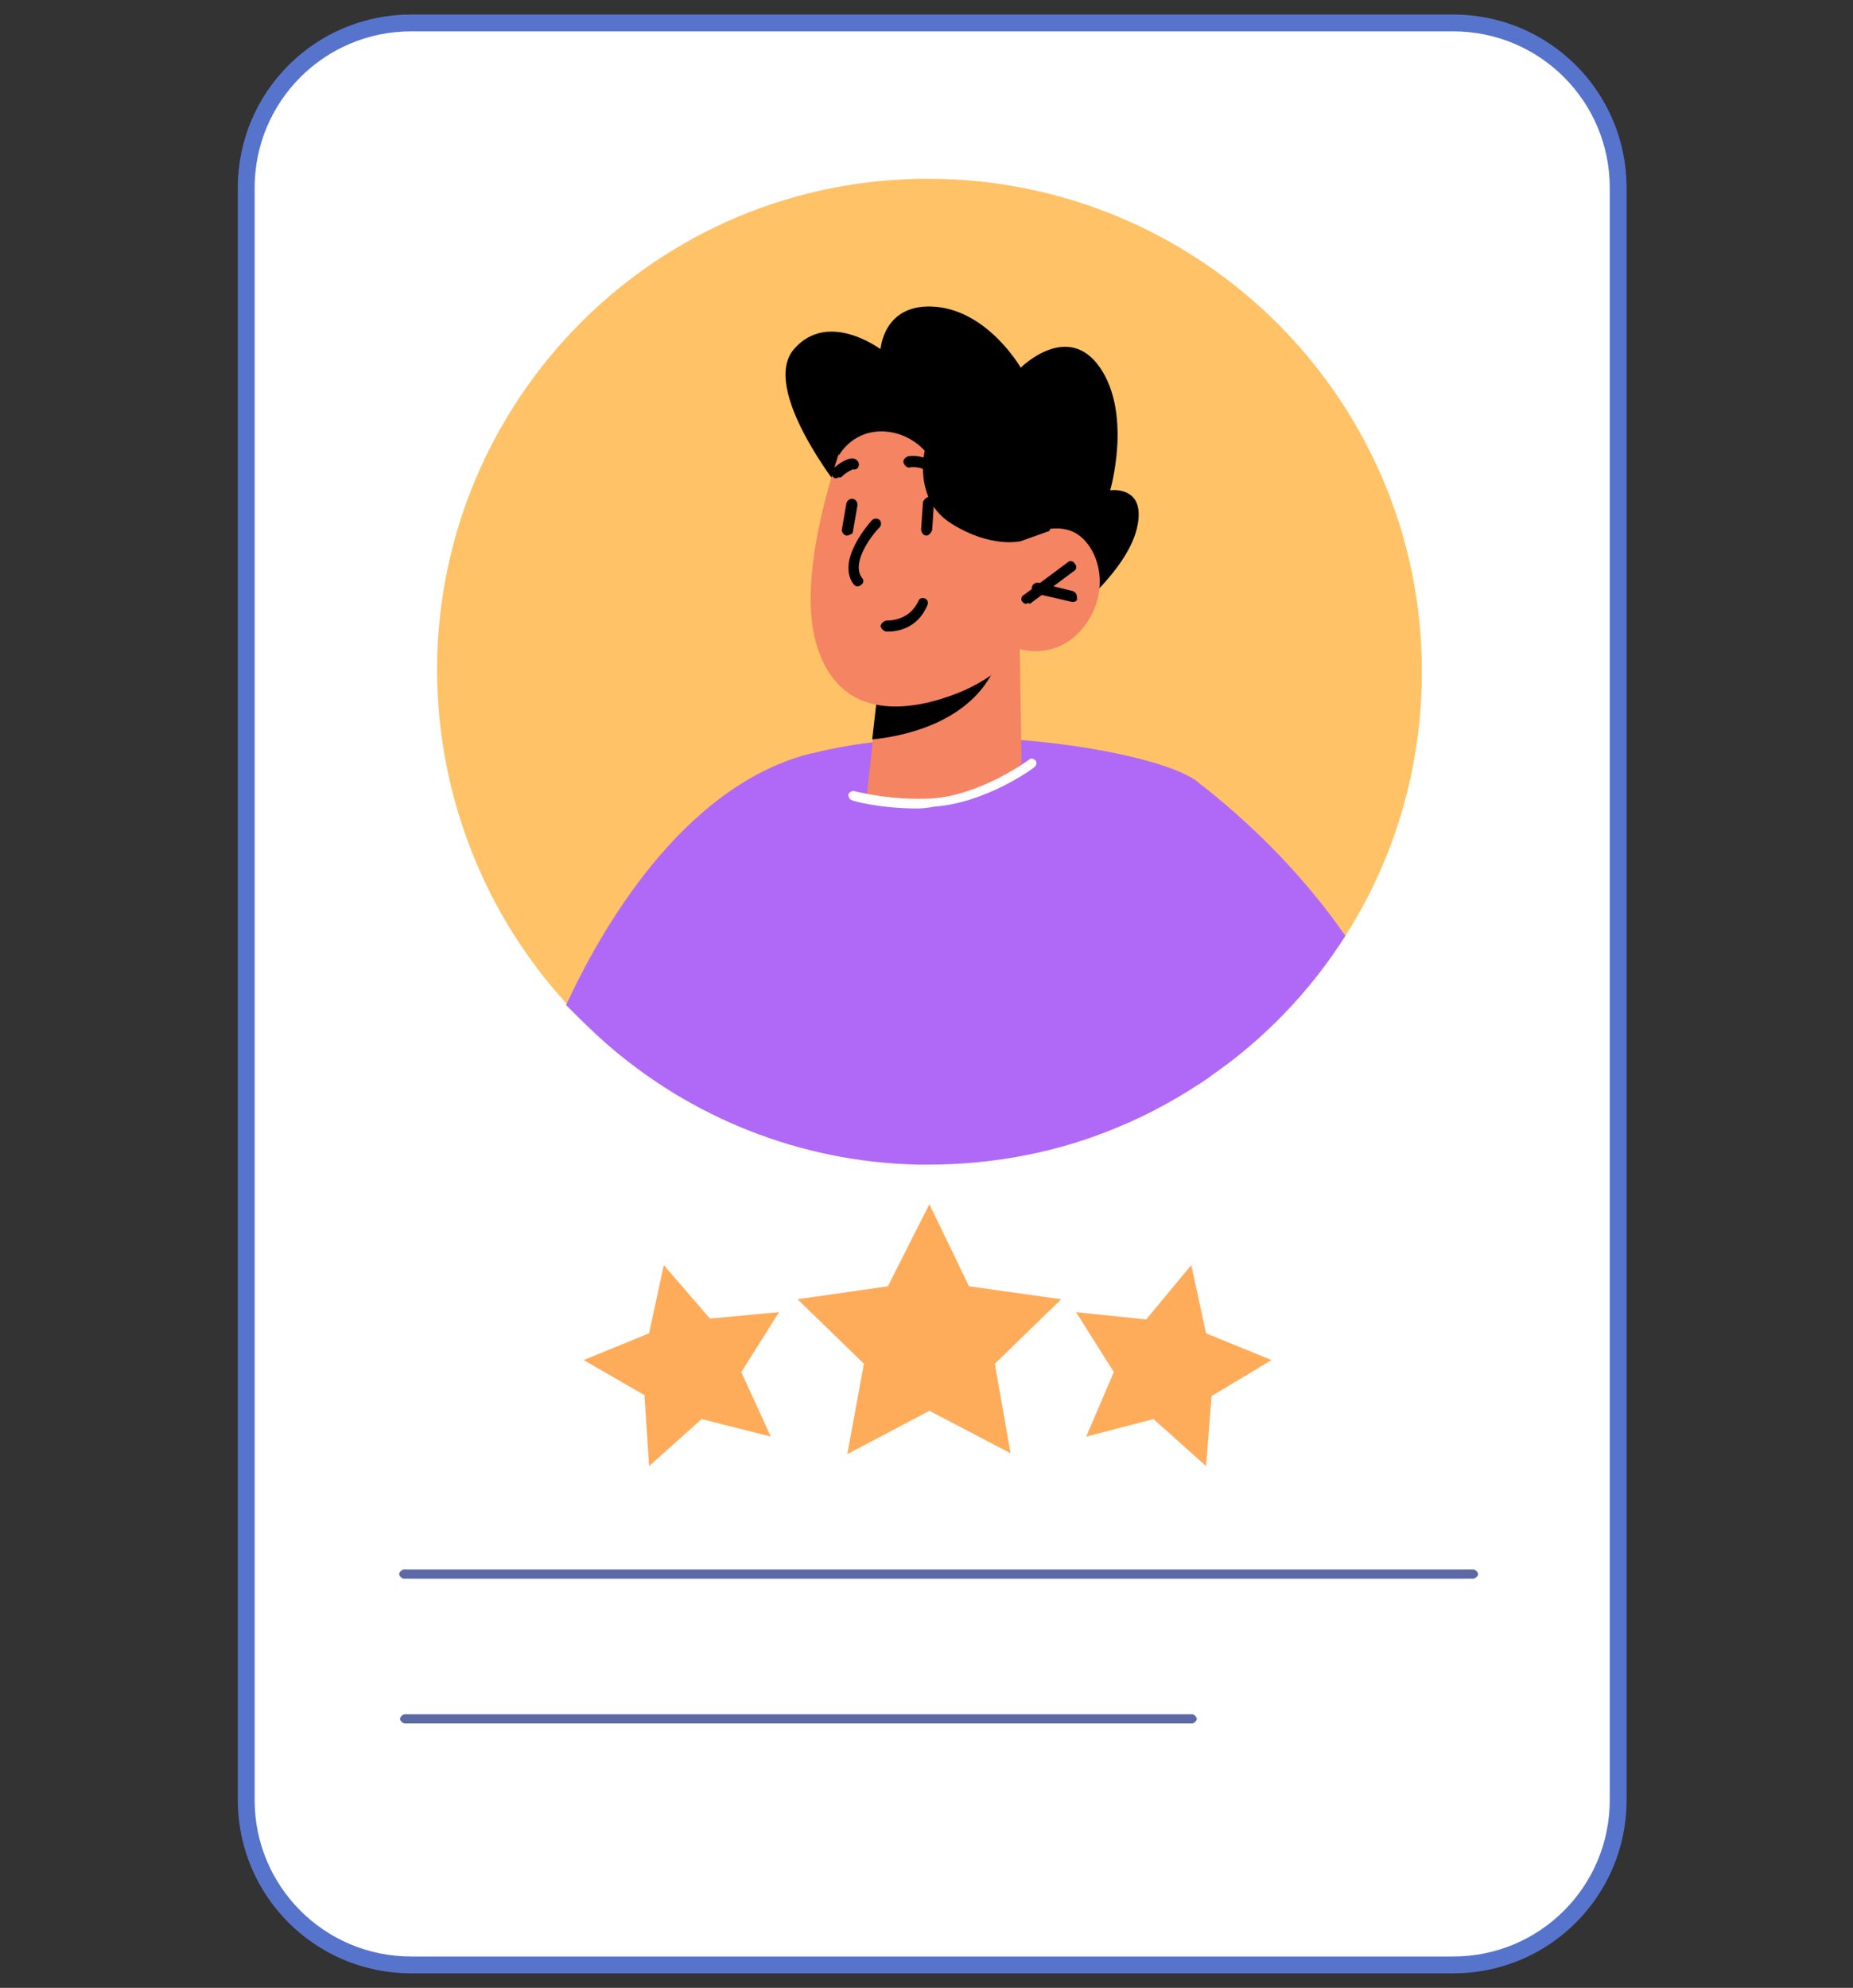
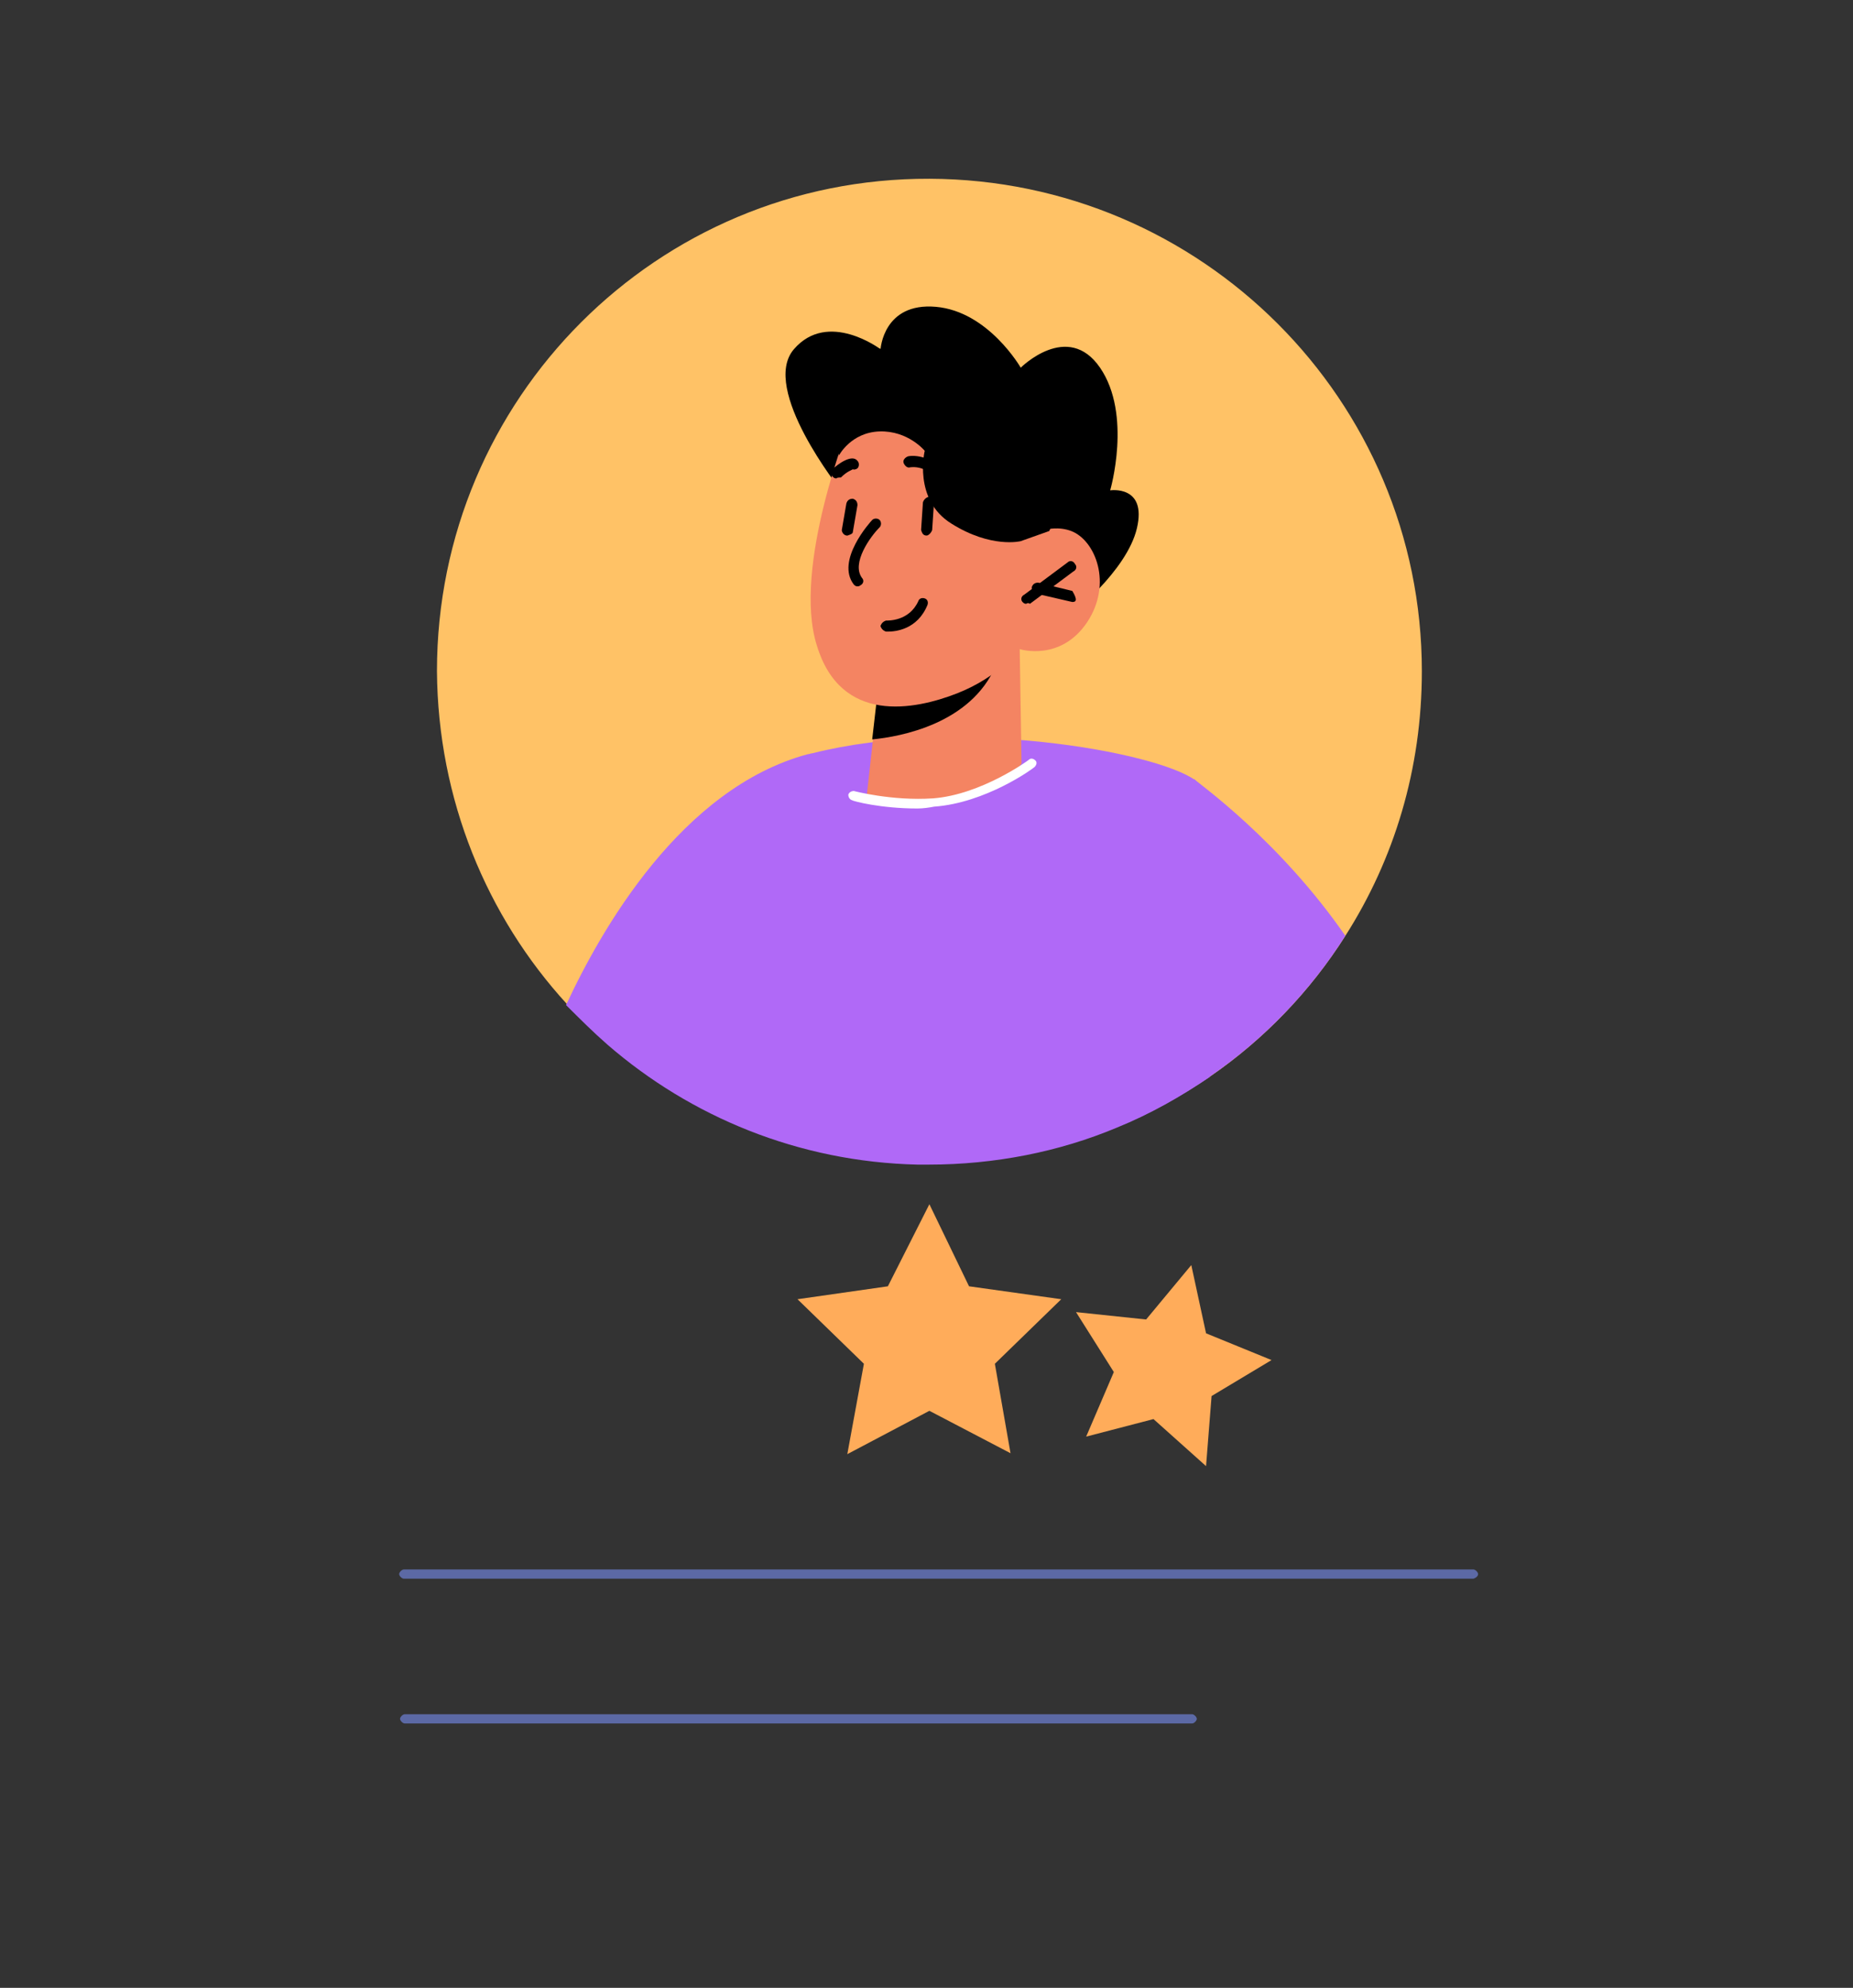
<svg xmlns="http://www.w3.org/2000/svg" width="110" height="118" viewBox="0 0 110 118" fill="none">
  <rect x="0" y="0" width="110" height="118" fill="#333333" stroke="none" />
  <g id="Frame 125">
    <g id="Group">
      <g id="Group_2">
-         <path id="Vector" d="M86.268 116.638L24.408 116.638C18.991 116.638 14.616 112.263 14.616 106.846L14.616 11.154C14.616 5.737 18.991 1.362 24.408 1.362L86.268 1.362C91.686 1.362 96.06 5.737 96.06 11.154V106.846C96.06 112.263 91.686 116.638 86.268 116.638Z" fill="white" stroke="#5774CD" />
-       </g>
+         </g>
      <g id="Group_3">
        <path id="Vector_2" d="M87.471 93.711L23.969 93.711C23.859 93.711 23.695 93.547 23.695 93.438C23.695 93.328 23.859 93.164 23.969 93.164L87.471 93.164C87.581 93.164 87.745 93.328 87.745 93.438C87.745 93.547 87.636 93.656 87.471 93.711Z" fill="#5C69A5" />
      </g>
      <g id="Group_4">
        <path id="Vector_3" d="M70.773 102.305L24.022 102.305C23.912 102.305 23.748 102.141 23.748 102.031C23.748 101.922 23.912 101.758 24.022 101.758L70.773 101.758C70.882 101.758 71.047 101.922 71.047 102.031C71.047 102.141 70.882 102.305 70.773 102.305Z" fill="#5C69A5" />
      </g>
      <g id="Group_5">
        <path id="Vector_4" d="M55.171 71.483L57.525 76.355L62.999 77.122L59.058 80.954L59.988 86.264L55.171 83.746L50.299 86.319L51.284 80.954L47.343 77.122L52.707 76.355L55.171 71.483Z" fill="#FFAC5A" />
      </g>
      <g id="Group_6">
-         <path id="Vector_5" d="M39.407 75.095L42.144 78.27L46.249 77.887L44.005 81.445L45.757 85.277L41.651 84.237L38.531 87.029L38.257 82.814L34.644 80.734L38.531 79.146L39.407 75.095Z" fill="#FFAC5A" />
-       </g>
+         </g>
      <g id="Group_7">
        <path id="Vector_6" d="M70.719 75.095L68.037 78.325L63.876 77.887L66.121 81.445L64.478 85.278L68.475 84.237L71.595 87.029L71.923 82.869L75.482 80.734L71.595 79.146L70.719 75.095Z" fill="#FFAC5A" />
      </g>
      <g id="Group_8">
        <path id="Vector_7" d="M84.406 39.844C84.406 45.647 82.763 51.011 79.862 55.555C77.781 58.84 75.044 61.687 71.869 63.876C70.172 65.026 68.366 66.066 66.34 66.887C62.946 68.311 59.114 69.077 55.172 69.077C54.953 69.077 54.734 69.077 54.515 69.077C47.453 68.913 41.048 66.23 36.121 61.96C35.246 61.194 34.479 60.428 33.658 59.606C28.895 54.406 25.994 47.453 25.939 39.844C25.939 23.64 39.023 10.556 55.172 10.611C71.322 10.665 84.406 23.749 84.406 39.844Z" fill="#FFC266" />
      </g>
      <g id="Group_9">
        <path id="Vector_8" d="M71.814 63.931C70.117 65.081 68.311 66.121 66.285 66.942C62.891 68.366 59.059 69.132 55.118 69.132C54.899 69.132 54.68 69.132 54.461 69.132C47.399 68.968 40.994 66.285 36.067 62.016C35.191 61.249 34.425 60.483 33.603 59.661C35.684 55.172 40.446 46.797 47.946 44.771C48.056 44.771 48.111 44.716 48.22 44.716C56.87 42.527 68.585 44.607 70.939 46.304C71.814 47.07 71.979 54.899 71.814 63.931Z" fill="#B069F7" />
      </g>
      <g id="Group_10">
        <path id="Vector_9" d="M49.919 29.107C49.919 29.107 45.102 23.085 47.127 20.731C49.153 18.377 52.273 20.731 52.273 20.731C52.273 20.731 52.437 17.939 55.558 18.213C58.678 18.486 60.594 21.826 60.594 21.826C60.594 21.826 63.386 19.034 65.302 21.826C67.218 24.618 65.904 29.107 65.904 29.107C65.904 29.107 68.094 28.778 67.492 31.351C66.89 33.924 63.495 36.552 63.495 36.552L49.919 29.107Z" fill="black" />
      </g>
      <g id="Group_11">
        <g id="Group_12">
          <path id="Vector_10" d="M60.533 38.533L60.643 45.321C60.643 45.321 59.438 47.292 55.442 47.675C52.486 48.004 51.446 47.292 51.446 47.292L51.829 43.843L52.212 40.504L59.384 38.807L60.533 38.533Z" fill="#F48462" />
        </g>
      </g>
      <g id="Group_13">
        <g id="Group_14">
          <path id="Vector_11" d="M59.331 38.856C59.331 39.075 59.276 39.239 59.112 39.513C57.634 42.962 53.474 43.728 51.776 43.892L52.16 40.553L59.331 38.856Z" fill="black" />
        </g>
      </g>
      <g id="Group_15">
        <g id="Group_16">
          <path id="Vector_12" d="M50.46 25.066C50.46 25.066 47.012 33.66 48.49 38.313C49.913 43.021 54.292 42.145 56.811 41.16C59.329 40.175 60.533 38.532 60.533 38.532C60.533 38.532 62.942 39.299 64.53 36.945C66.062 34.646 65.022 32.073 63.599 31.525C62.176 30.978 60.588 32.018 60.588 32.018L61.792 29.5C61.792 29.609 56.044 17.292 50.46 25.066Z" fill="#F48462" />
        </g>
      </g>
      <g id="Group_17">
        <path id="Vector_13" d="M60.919 35.843C60.81 35.843 60.755 35.788 60.7 35.733C60.591 35.624 60.591 35.405 60.81 35.295L63.383 33.38C63.492 33.27 63.711 33.27 63.821 33.489C63.93 33.599 63.93 33.817 63.711 33.927L61.138 35.843C61.084 35.788 60.974 35.788 60.919 35.843Z" fill="black" />
      </g>
      <g id="Group_18">
-         <path id="Vector_14" d="M63.657 35.735L61.522 35.242C61.357 35.188 61.248 35.078 61.248 34.859C61.303 34.695 61.412 34.586 61.631 34.586L63.657 35.078C63.821 35.133 63.93 35.242 63.93 35.462C63.985 35.626 63.876 35.735 63.657 35.735Z" fill="black" />
+         <path id="Vector_14" d="M63.657 35.735L61.522 35.242C61.357 35.188 61.248 35.078 61.248 34.859C61.303 34.695 61.412 34.586 61.631 34.586L63.657 35.078C63.985 35.626 63.876 35.735 63.657 35.735Z" fill="black" />
      </g>
      <g id="Group_19">
        <path id="Vector_15" d="M55.992 29.056C55.883 29.056 55.719 29.002 55.664 28.837C55.226 27.523 54.022 27.742 54.022 27.742C53.857 27.797 53.693 27.633 53.638 27.469C53.584 27.305 53.748 27.14 53.912 27.086C54.459 26.976 55.773 27.195 56.266 28.564C56.321 28.728 56.266 28.892 56.102 28.947C56.047 29.002 55.992 29.056 55.992 29.056Z" fill="black" />
      </g>
      <g id="Group_20">
        <path id="Vector_16" d="M49.645 28.399C49.535 28.399 49.481 28.344 49.426 28.289C49.316 28.18 49.316 27.961 49.426 27.851C49.7 27.578 50.576 26.921 50.904 27.359C51.014 27.468 51.014 27.687 50.904 27.797C50.849 27.851 50.685 27.906 50.63 27.851C50.576 27.906 50.302 27.961 49.919 28.344C49.809 28.344 49.7 28.344 49.645 28.399Z" fill="black" />
      </g>
      <g id="Group_21">
        <path id="Vector_17" d="M50.903 34.806C50.793 34.806 50.738 34.752 50.684 34.697C49.589 33.273 51.669 30.974 51.778 30.865C51.888 30.755 52.107 30.755 52.216 30.865C52.326 30.974 52.326 31.193 52.216 31.303C51.669 31.85 50.519 33.438 51.176 34.313C51.286 34.423 51.286 34.642 51.067 34.752C51.012 34.806 50.903 34.806 50.903 34.806Z" fill="black" />
      </g>
      <g id="Group_22">
        <path id="Vector_18" d="M50.3 31.794C50.081 31.794 49.971 31.575 49.971 31.466L50.245 29.878C50.3 29.714 50.409 29.604 50.628 29.604C50.793 29.659 50.902 29.769 50.902 29.988L50.628 31.575C50.628 31.685 50.464 31.739 50.3 31.794Z" fill="black" />
      </g>
      <g id="Group_23">
        <path id="Vector_19" d="M55.007 31.791C54.788 31.791 54.733 31.627 54.679 31.463L54.788 29.821C54.843 29.657 54.953 29.547 55.117 29.492C55.281 29.547 55.391 29.657 55.445 29.821L55.336 31.463C55.281 31.627 55.117 31.791 55.007 31.791Z" fill="black" />
      </g>
      <g id="Group_24">
        <path id="Vector_20" d="M49.804 27.033C49.804 27.033 50.516 25.665 52.213 25.61C53.91 25.555 54.895 26.76 54.895 26.76C54.895 26.76 54.183 29.661 56.483 31.084C58.837 32.562 60.588 32.125 60.588 32.125L62.285 31.522L63.435 29.059L58.508 23.913L52.213 20.683L49.038 23.639L49.804 27.033Z" fill="black" />
      </g>
      <g id="Group_25">
        <path id="Vector_21" d="M52.706 37.492C52.597 37.492 52.597 37.492 52.597 37.492C52.432 37.438 52.323 37.328 52.268 37.164C52.323 37 52.432 36.89 52.597 36.836C52.706 36.836 53.965 36.89 54.513 35.686C54.567 35.522 54.732 35.467 54.896 35.522C55.06 35.577 55.115 35.741 55.06 35.905C54.458 37.383 53.144 37.492 52.706 37.492Z" fill="black" />
      </g>
      <g id="Group_26">
        <path id="Vector_22" d="M79.864 55.551C77.784 58.836 75.046 61.683 71.871 63.872C70.174 65.022 68.368 66.062 66.342 66.883L70.886 46.245C71.16 46.519 75.922 49.858 79.864 55.551Z" fill="#B069F7" />
      </g>
      <g id="Group_27">
        <path id="Vector_23" d="M54.463 47.993C52.273 47.993 50.631 47.555 50.576 47.5C50.412 47.446 50.357 47.281 50.357 47.172C50.412 47.008 50.576 46.953 50.686 46.953C50.686 46.953 52.93 47.555 55.394 47.391C58.24 47.172 61.032 45.146 61.087 45.092C61.197 44.982 61.361 45.037 61.47 45.146C61.58 45.256 61.525 45.42 61.416 45.529C61.306 45.639 58.514 47.664 55.449 47.883C55.175 47.938 54.792 47.993 54.463 47.993Z" fill="white" />
      </g>
    </g>
  </g>
</svg>